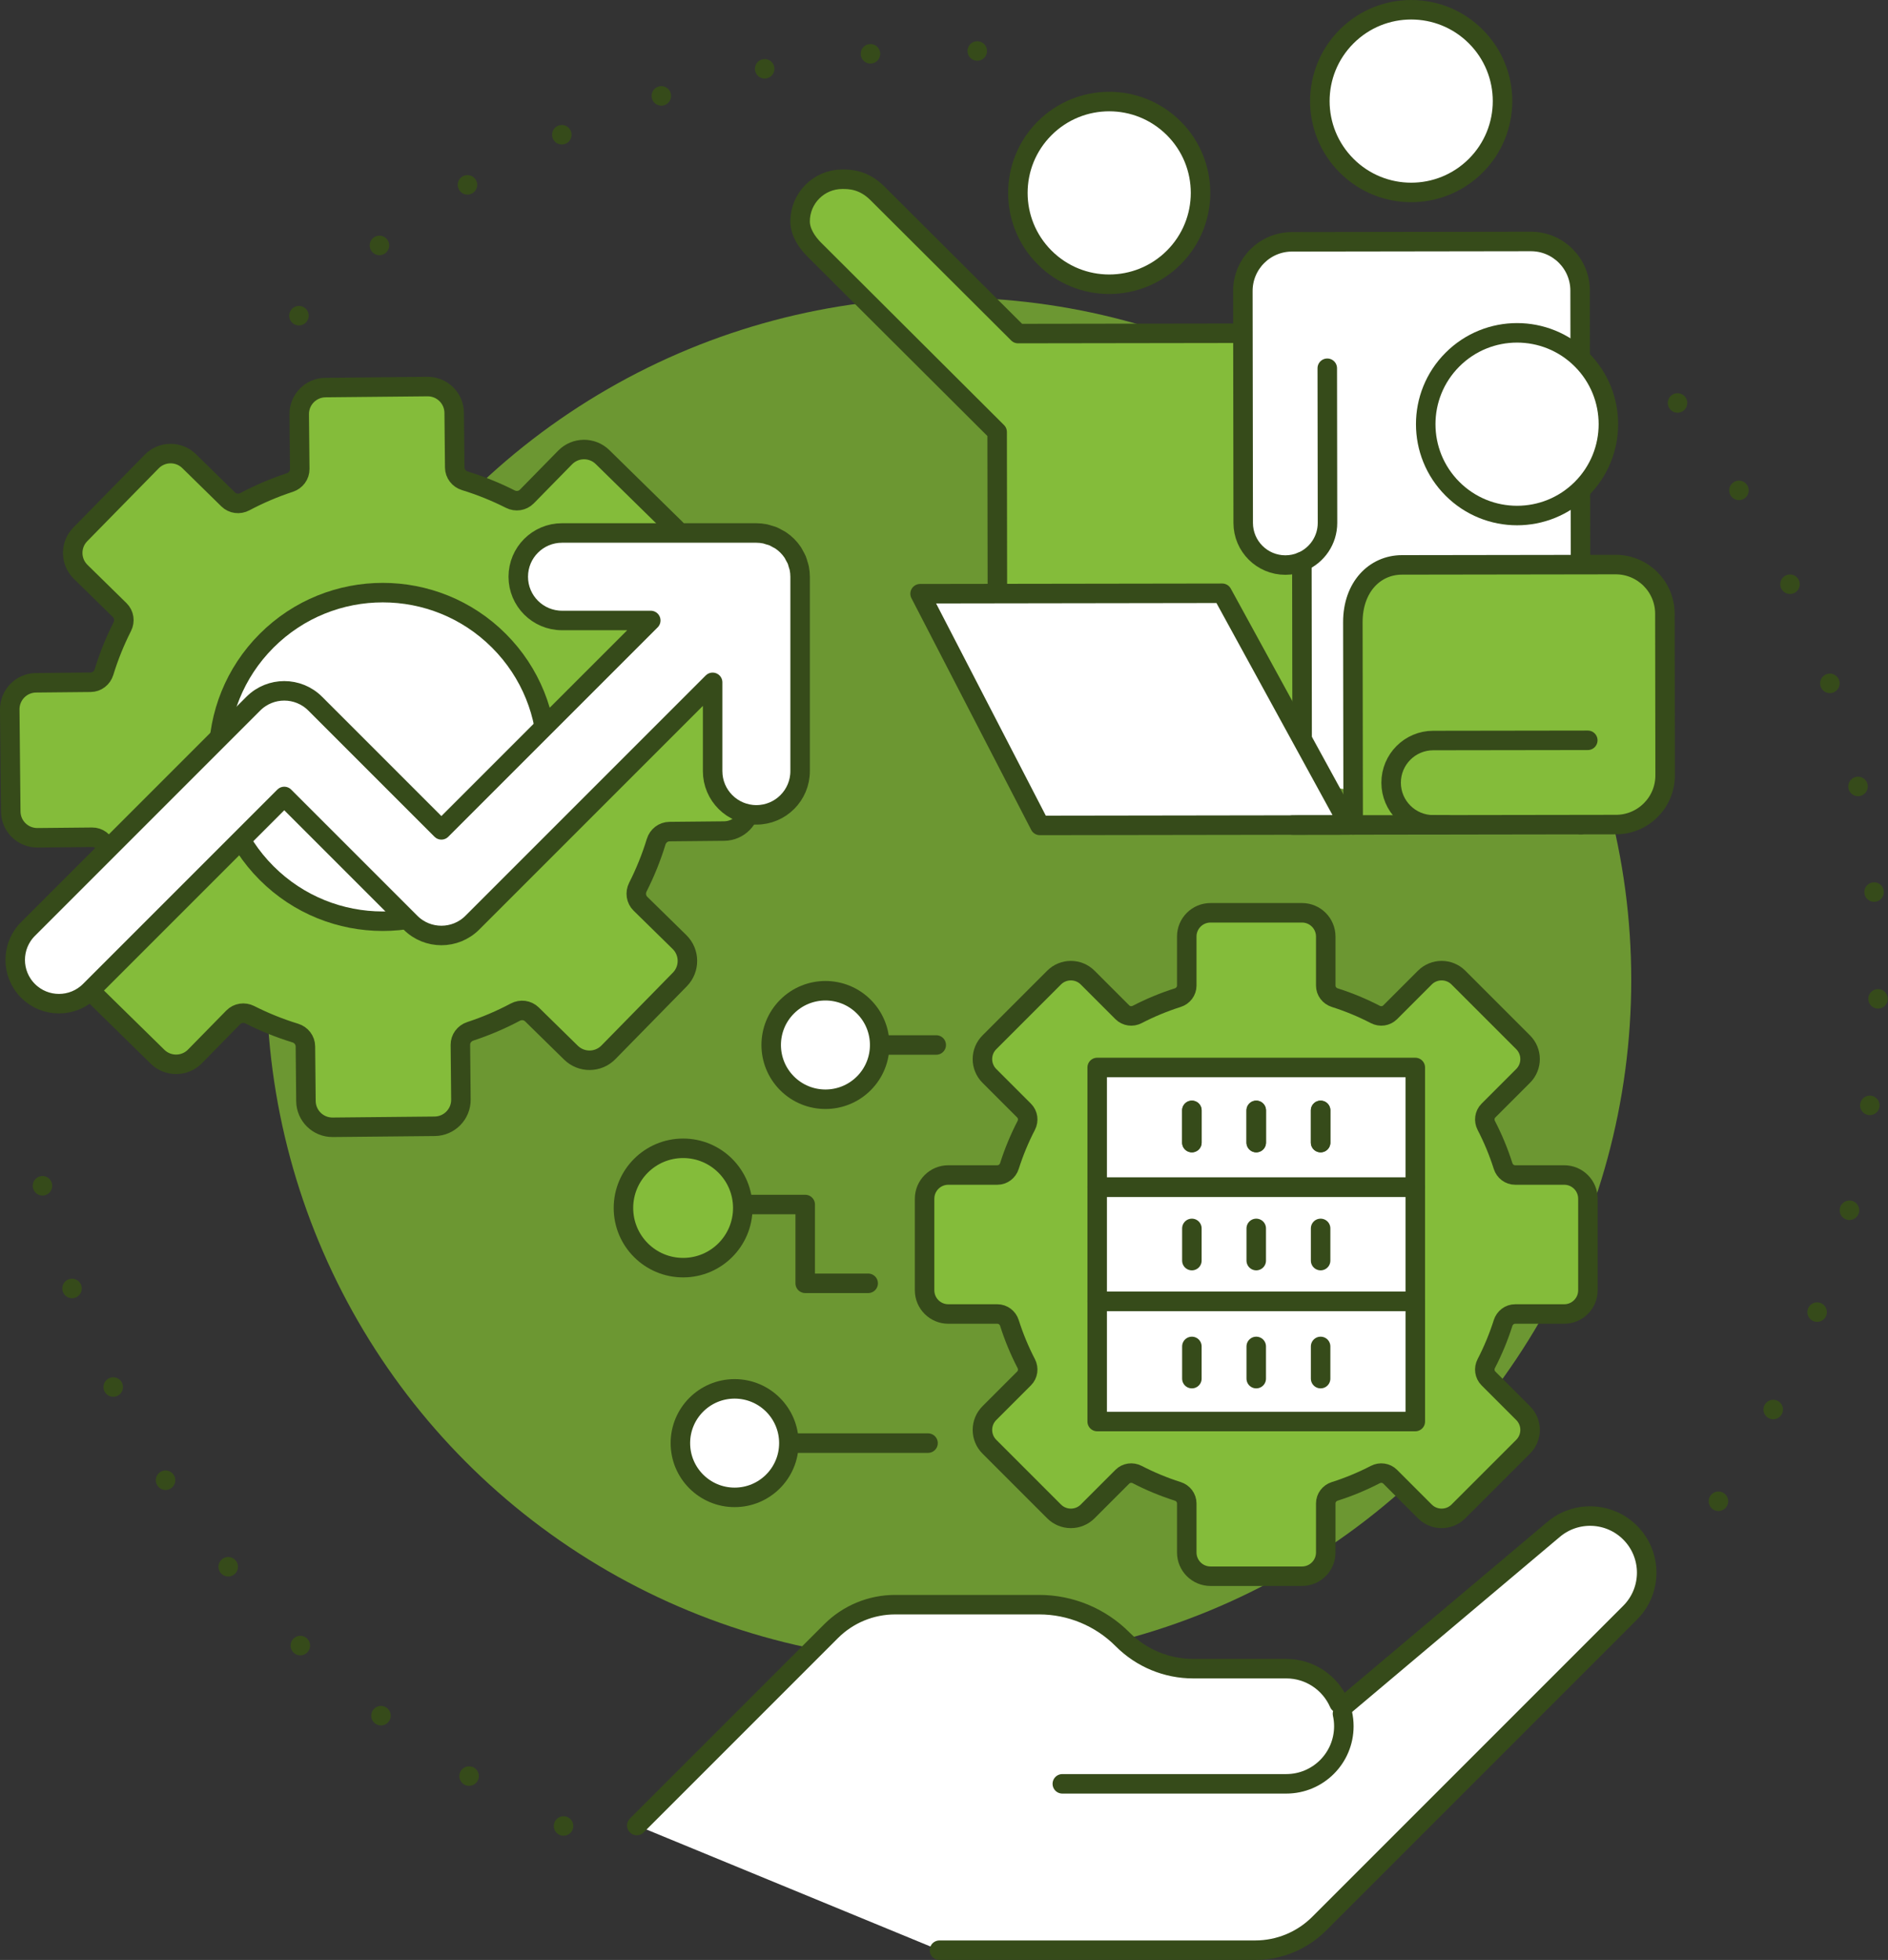
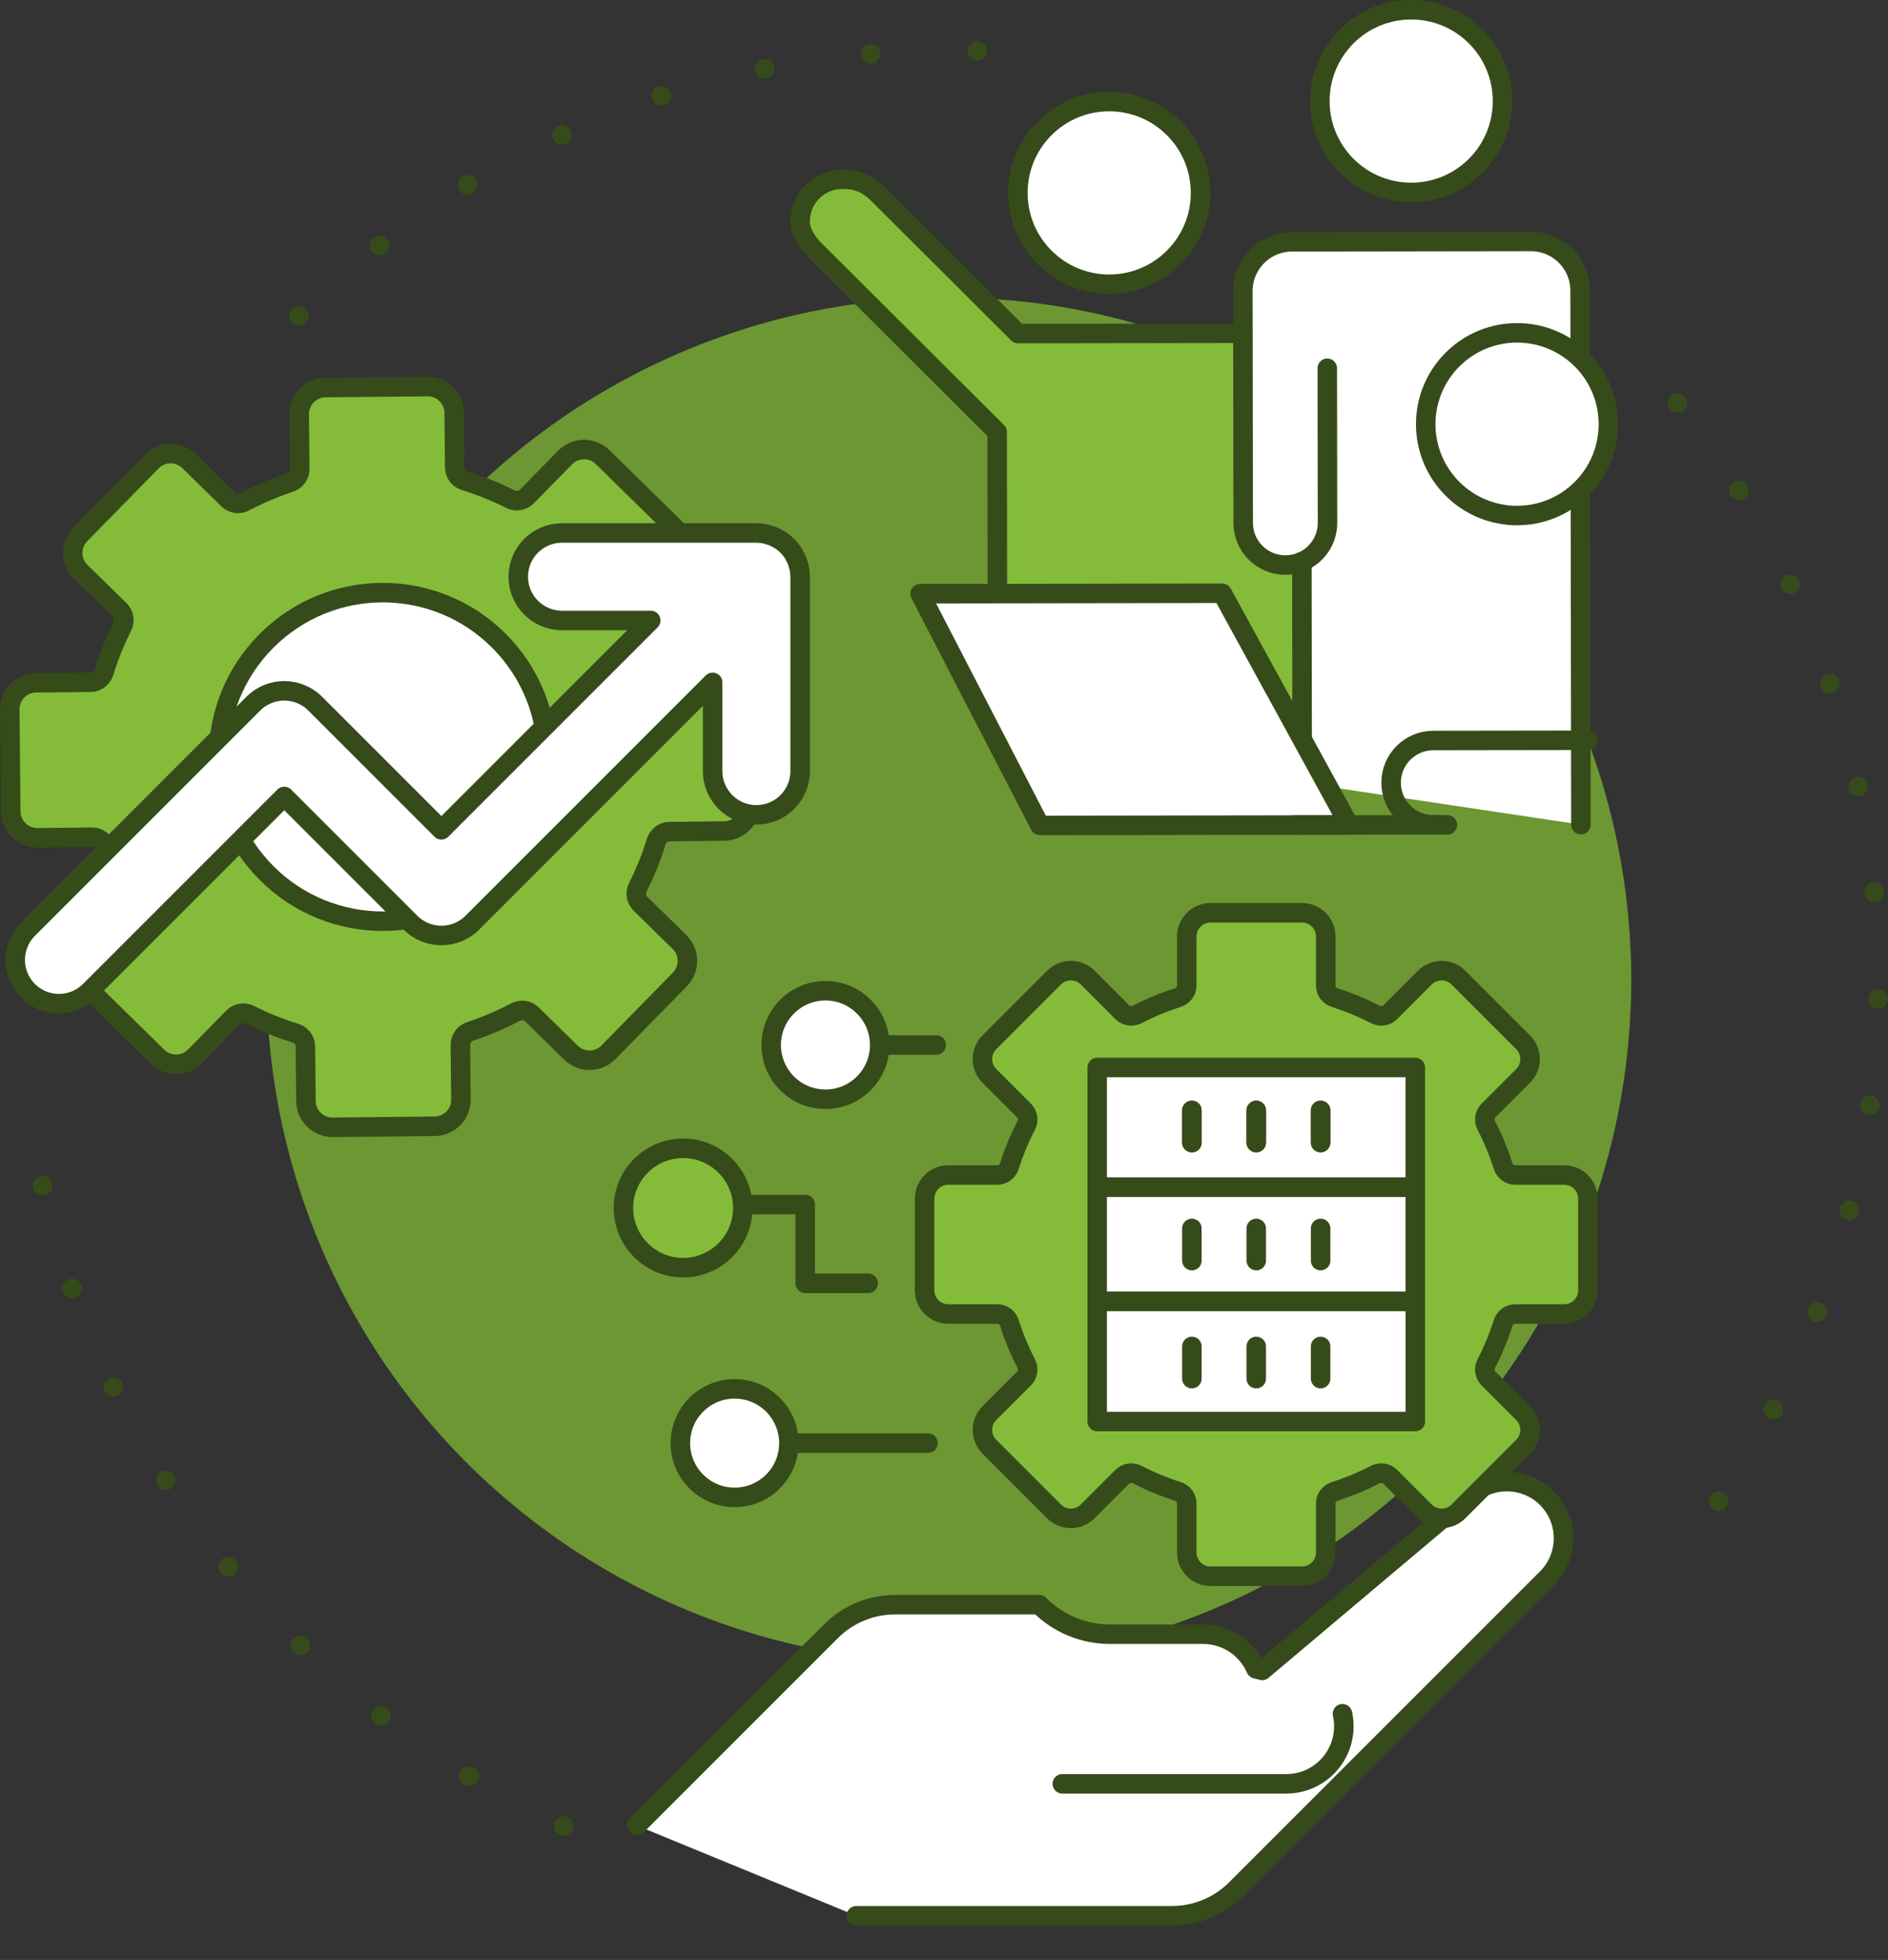
<svg xmlns="http://www.w3.org/2000/svg" id="Layer_2" data-name="Layer 2" viewBox="0 0 2433.82 2526.25">
  <rect x="0" y="0" width="2433.82" height="2526.25" fill="#333333" stroke="none" />
  <defs>
    <style> .cls-1 { fill: #fff; } .cls-1, .cls-2, .cls-3, .cls-4 { stroke: #364b1a; stroke-linecap: round; stroke-linejoin: round; stroke-width: 25.14px; } .cls-2 { fill: #84bc3a; } .cls-3, .cls-4 { fill: none; } .cls-5 { fill: #6c9732; stroke-width: 0px; } .cls-4 { stroke-dasharray: 0 137.8; } </style>
  </defs>
  <g id="_Ñëîé_1" data-name="Ñëîé 1">
    <g>
      <g>
        <path class="cls-4" d="m385.37,406.89c216.03-211.43,511.74-341.76,837.89-341.76,31.68,0,63.08,1.23,94.15,3.65" />
        <path class="cls-4" d="m726.48,2353.58C350.95,2182.22,79.39,1822.58,32.48,1395.35" />
        <path class="cls-4" d="m2162.49,519.39c162.01,204.32,258.76,462.73,258.76,743.73,0,257.34-81.14,495.73-219.23,690.98" />
        <circle class="cls-5" cx="1223.26" cy="1263.12" r="879.58" />
      </g>
      <g>
        <g>
          <path class="cls-2" d="m48.33,1079.85l70.46-.69c8.01-.08,14.97,5.16,17.47,12.77,6.62,20.16,14.91,39.55,24.72,58.02,3.76,7.08,2.7,15.73-2.91,21.45l-49.34,50.32c-13.2,13.46-12.99,35.07.47,48.27l93.9,92.08c13.46,13.2,35.07,12.99,48.27-.47l49.34-50.32c5.61-5.72,14.24-6.95,21.39-3.33,18.66,9.44,38.21,17.35,58.49,23.57,7.66,2.35,13.03,9.21,13.11,17.22l.69,70.46c.18,18.85,15.62,33.98,34.47,33.8l131.51-1.29c18.85-.19,33.98-15.62,33.8-34.47l-.69-70.46c-.08-8.01,5.16-14.97,12.77-17.47,20.16-6.62,39.55-14.91,58.02-24.72,7.08-3.76,15.73-2.7,21.45,2.91l50.32,49.34c13.46,13.2,35.07,12.99,48.27-.47l92.08-93.9c13.2-13.46,12.99-35.07-.47-48.27l-50.32-49.34c-5.72-5.61-6.95-14.24-3.33-21.39,9.44-18.65,17.35-38.2,23.57-58.49,2.35-7.66,9.21-13.03,17.22-13.11l70.46-.69c18.85-.19,33.98-15.62,33.8-34.47l-1.29-131.51c-.19-18.85-15.62-33.98-34.47-33.8l-70.46.69c-8.01.08-14.97-5.16-17.47-12.77-6.62-20.16-14.91-39.55-24.72-58.02-3.76-7.08-2.7-15.73,2.91-21.45l49.34-50.32c13.2-13.46,12.99-35.07-.47-48.27l-93.9-92.08c-13.46-13.2-35.07-12.99-48.27.47l-49.34,50.32c-5.61,5.72-14.24,6.95-21.39,3.33-18.65-9.44-38.2-17.35-58.49-23.57-7.66-2.35-13.03-9.21-13.11-17.22l-.69-70.46c-.18-18.85-15.62-33.98-34.47-33.8l-131.51,1.29c-18.85.19-33.98,15.62-33.8,34.47l.69,70.46c.08,8.01-5.16,14.97-12.77,17.47-20.16,6.62-39.55,14.91-58.02,24.71-7.08,3.76-15.73,2.7-21.45-2.91l-50.32-49.34c-13.46-13.2-35.07-12.99-48.27.47l-92.08,93.9c-13.2,13.46-12.99,35.07.47,48.27l50.32,49.34c5.72,5.61,6.95,14.24,3.33,21.39-9.44,18.65-17.35,38.2-23.57,58.49-2.35,7.66-9.21,13.03-17.22,13.11l-70.46.69c-18.85.18-33.98,15.62-33.8,34.47l1.29,131.51c.18,18.85,15.62,33.98,34.47,33.8Z" />
          <circle class="cls-1" cx="493.42" cy="975.62" r="211.76" transform="translate(-545.35 634.65) rotate(-45)" />
        </g>
        <path class="cls-1" d="m36.12,1277.14c22.03,22.03,57.73,22.03,79.76,0l250.56-250.55,162.68,162.67c22.02,22.01,57.72,22.03,79.76,0l309.77-309.76v114.41c0,31.15,25.25,56.39,56.39,56.39s56.39-25.25,56.39-56.39v-250.54c0-3.71-.39-7.41-1.11-11.06-.33-1.65-.94-3.17-1.41-4.76-.56-1.93-1.01-3.88-1.79-5.76-.78-1.88-1.85-3.59-2.82-5.36-.79-1.45-1.43-2.95-2.35-4.34-4.13-6.18-9.45-11.5-15.63-15.63-1.36-.91-2.83-1.53-4.24-2.3-1.8-1-3.54-2.08-5.46-2.88-1.85-.77-3.78-1.21-5.69-1.77-1.62-.47-3.16-1.1-4.84-1.43-3.64-.73-7.34-1.11-11.04-1.11h-250.56c-31.14,0-56.39,25.24-56.39,56.39s25.25,56.39,56.39,56.39h114.41l-269.89,269.88-162.68-162.67c-22.03-22.03-57.73-22.03-79.76,0L36.12,1197.39c-22.02,22.02-22.02,57.73,0,79.74Z" />
      </g>
      <g>
        <g>
-           <path class="cls-1" d="m820.86,2352.96l250.49-250.49c21.87-21.87,51.54-34.16,82.48-34.16h185.79c40.22,0,78.78,15.98,107.22,44.41l.49.49c24.06,24.06,56.7,37.58,90.72,37.58h120.06c30.44,0,56.6,18.32,68.06,44.54l8.14,2.15,268.45-226.21c28.98-24.42,71.82-22.59,98.61,4.2h0c28.5,28.5,28.5,74.7,0,103.19l-400.86,400.86c-21.87,21.87-51.54,34.16-82.48,34.16h-406.97" />
+           <path class="cls-1" d="m820.86,2352.96l250.49-250.49c21.87-21.87,51.54-34.16,82.48-34.16h185.79l.49.49c24.06,24.06,56.7,37.58,90.72,37.58h120.06c30.44,0,56.6,18.32,68.06,44.54l8.14,2.15,268.45-226.21c28.98-24.42,71.82-22.59,98.61,4.2h0c28.5,28.5,28.5,74.7,0,103.19l-400.86,400.86c-21.87,21.87-51.54,34.16-82.48,34.16h-406.97" />
          <path class="cls-3" d="m1730.59,2208.88c1.15,5.19,1.76,10.59,1.76,16.12h0c0,41-33.23,74.23-74.23,74.23h-288.67" />
        </g>
        <g>
          <g>
            <path class="cls-2" d="m2016.38,1693.67h-63.2c-7.18,0-13.38,4.76-15.56,11.6-5.76,18.14-13.02,35.6-21.65,52.25-3.31,6.38-2.29,14.13,2.8,19.21l44.69,44.69c11.95,11.95,11.96,31.34,0,43.29l-83.4,83.4c-11.95,11.95-31.34,11.95-43.29,0l-44.69-44.69c-5.08-5.08-12.83-6.1-19.21-2.8-16.65,8.63-34.11,15.89-52.25,21.65-6.85,2.17-11.6,8.37-11.6,15.56v63.2c0,16.91-13.71,30.61-30.61,30.61h-117.95c-16.91,0-30.61-13.71-30.61-30.61v-63.2c0-7.18-4.76-13.38-11.6-15.56-18.14-5.76-35.6-13.02-52.25-21.65-6.38-3.31-14.13-2.29-19.21,2.8l-44.69,44.69c-11.95,11.96-31.34,11.96-43.29,0l-83.4-83.4c-11.95-11.95-11.95-31.34,0-43.29l44.69-44.69c5.08-5.08,6.1-12.83,2.8-19.21-8.63-16.65-15.89-34.11-21.65-52.25-2.17-6.85-8.37-11.6-15.56-11.6h-63.2c-16.91,0-30.61-13.71-30.61-30.61v-117.95c0-16.91,13.71-30.61,30.61-30.61h63.2c7.18,0,13.38-4.76,15.56-11.6,5.76-18.14,13.02-35.6,21.65-52.25,3.31-6.38,2.29-14.13-2.8-19.21l-44.69-44.69c-11.96-11.95-11.96-31.34,0-43.29l83.4-83.4c11.95-11.95,31.34-11.95,43.29,0l44.69,44.69c5.08,5.08,12.83,6.1,19.21,2.8,16.65-8.63,34.11-15.89,52.25-21.65,6.85-2.17,11.6-8.37,11.6-15.56v-63.2c0-16.91,13.71-30.61,30.61-30.61h117.95c16.91,0,30.61,13.71,30.61,30.61v63.2c0,7.18,4.76,13.38,11.6,15.56,18.14,5.76,35.6,13.02,52.25,21.65,6.38,3.31,14.13,2.29,19.21-2.8l44.69-44.69c11.95-11.96,31.34-11.96,43.29,0l83.4,83.4c11.95,11.95,11.95,31.34,0,43.29l-44.69,44.69c-5.08,5.08-6.1,12.83-2.8,19.21,8.63,16.65,15.89,34.11,21.65,52.25,2.17,6.85,8.37,11.6,15.56,11.6h63.2c16.91,0,30.61,13.71,30.61,30.61v117.95c0,16.91-13.71,30.61-30.61,30.61Z" />
            <g>
              <polygon class="cls-1" points="1414.38 1694.59 1414.38 1832.26 1824.47 1832.26 1824.47 1685.93 1824.47 1677.27 1414.38 1677.27 1414.38 1694.59" />
              <rect class="cls-1" x="1414.38" y="1530.07" width="410.08" height="147.2" />
              <rect class="cls-1" x="1414.38" y="1375.91" width="410.08" height="154.16" />
              <g>
                <line class="cls-3" x1="1536.45" y1="1431.22" x2="1536.45" y2="1472.71" />
                <line class="cls-3" x1="1619.42" y1="1431.22" x2="1619.42" y2="1472.71" />
                <line class="cls-3" x1="1702.4" y1="1431.22" x2="1702.4" y2="1472.71" />
              </g>
              <g>
                <line class="cls-3" x1="1536.45" y1="1431.22" x2="1536.45" y2="1472.71" />
                <line class="cls-3" x1="1619.42" y1="1431.22" x2="1619.42" y2="1472.71" />
                <line class="cls-3" x1="1702.4" y1="1431.22" x2="1702.4" y2="1472.71" />
              </g>
              <g>
                <line class="cls-3" x1="1536.45" y1="1583.34" x2="1536.45" y2="1624.83" />
                <line class="cls-3" x1="1619.42" y1="1583.34" x2="1619.42" y2="1624.83" />
                <line class="cls-3" x1="1702.4" y1="1583.34" x2="1702.4" y2="1624.83" />
              </g>
              <g>
                <line class="cls-3" x1="1536.45" y1="1735.46" x2="1536.45" y2="1776.95" />
                <line class="cls-3" x1="1619.42" y1="1735.46" x2="1619.42" y2="1776.95" />
                <line class="cls-3" x1="1702.4" y1="1735.46" x2="1702.4" y2="1776.95" />
              </g>
            </g>
          </g>
          <line class="cls-3" x1="1206.89" y1="1346.92" x2="1064.07" y2="1346.92" />
          <circle class="cls-1" cx="1064.07" cy="1346.92" r="69.93" transform="translate(-640.75 1146.92) rotate(-45)" />
          <g>
            <polyline class="cls-3" points="943.67 1552.55 1037.99 1552.55 1037.99 1654.1 1119.17 1654.1" />
            <path class="cls-2" d="m957.53,1557c0-42.48-34.44-76.92-76.92-76.92-42.48,0-76.92,34.44-76.92,76.92s34.44,76.92,76.92,76.92c42.48,0,76.92-34.44,76.92-76.92Z" />
          </g>
          <line class="cls-3" x1="1196.33" y1="1860.08" x2="947.01" y2="1860.08" />
          <path class="cls-1" d="m1016.94,1860.08c0-38.62-31.31-69.93-69.93-69.93-38.62,0-69.93,31.31-69.93,69.93,0,38.62,31.31,69.93,69.93,69.93s69.93-31.31,69.93-69.93Z" />
        </g>
      </g>
      <g>
        <path class="cls-2" d="m1285.73,765.11l-.31-208.32-235.84-235.14c-9.07-9.04-18.15-22.28-18.17-36.2-.04-30.01,24.25-54.38,54.26-54.42,9.06-.01,27.17-.04,45.31,18.05l181.41,180.88,289.83-.43,190.7,334.84-81.15,244.67" />
        <path class="cls-1" d="m1678.66,1009.07l-.42-285.08h0c-6.52,2.78-13.69,4.32-21.21,4.33h0c-30.01.04-54.38-24.25-54.42-54.26l-.44-298.89c-.05-35.01,28.29-63.44,63.31-63.49l307.95-.45c35.02-.05,63.44,28.29,63.49,63.31l.13,87.15.25,169.88.64,431.32" />
        <circle class="cls-1" cx="1955.64" cy="546.74" r="117.74" transform="translate(186.19 1542.99) rotate(-45)" />
-         <path class="cls-2" d="m1847.72,1063.17l235.49-.35c35.02-.05,63.36-28.48,63.31-63.49l-.31-208.32c-.05-35.02-28.48-63.36-63.49-63.31l-275.46.41c-35.02.05-63.36,28.48-63.29,73.97l.39,261.24" />
        <path class="cls-3" d="m2046.82,954.19l-199.26.29c-30.01.04-54.31,24.41-54.26,54.42h0c.04,30.01,24.41,54.31,54.42,54.26" />
        <polygon class="cls-1" points="1739.03 1063.33 1575.56 764.68 1186.1 765.26 1340.51 1063.92 1739.03 1063.33" />
        <circle class="cls-1" cx="1819.17" cy="130.31" r="117.74" transform="translate(440.68 1324.51) rotate(-45)" />
        <path class="cls-3" d="m1710.99,474.65l.29,199.26c.03,22.48-13.59,41.8-33.05,50.09" />
        <circle class="cls-1" cx="1429.88" cy="248.63" r="117.74" transform="translate(242.99 1083.9) rotate(-45)" />
        <line class="cls-3" x1="1865.83" y1="1063.14" x2="1666.57" y2="1063.43" />
      </g>
    </g>
  </g>
</svg>